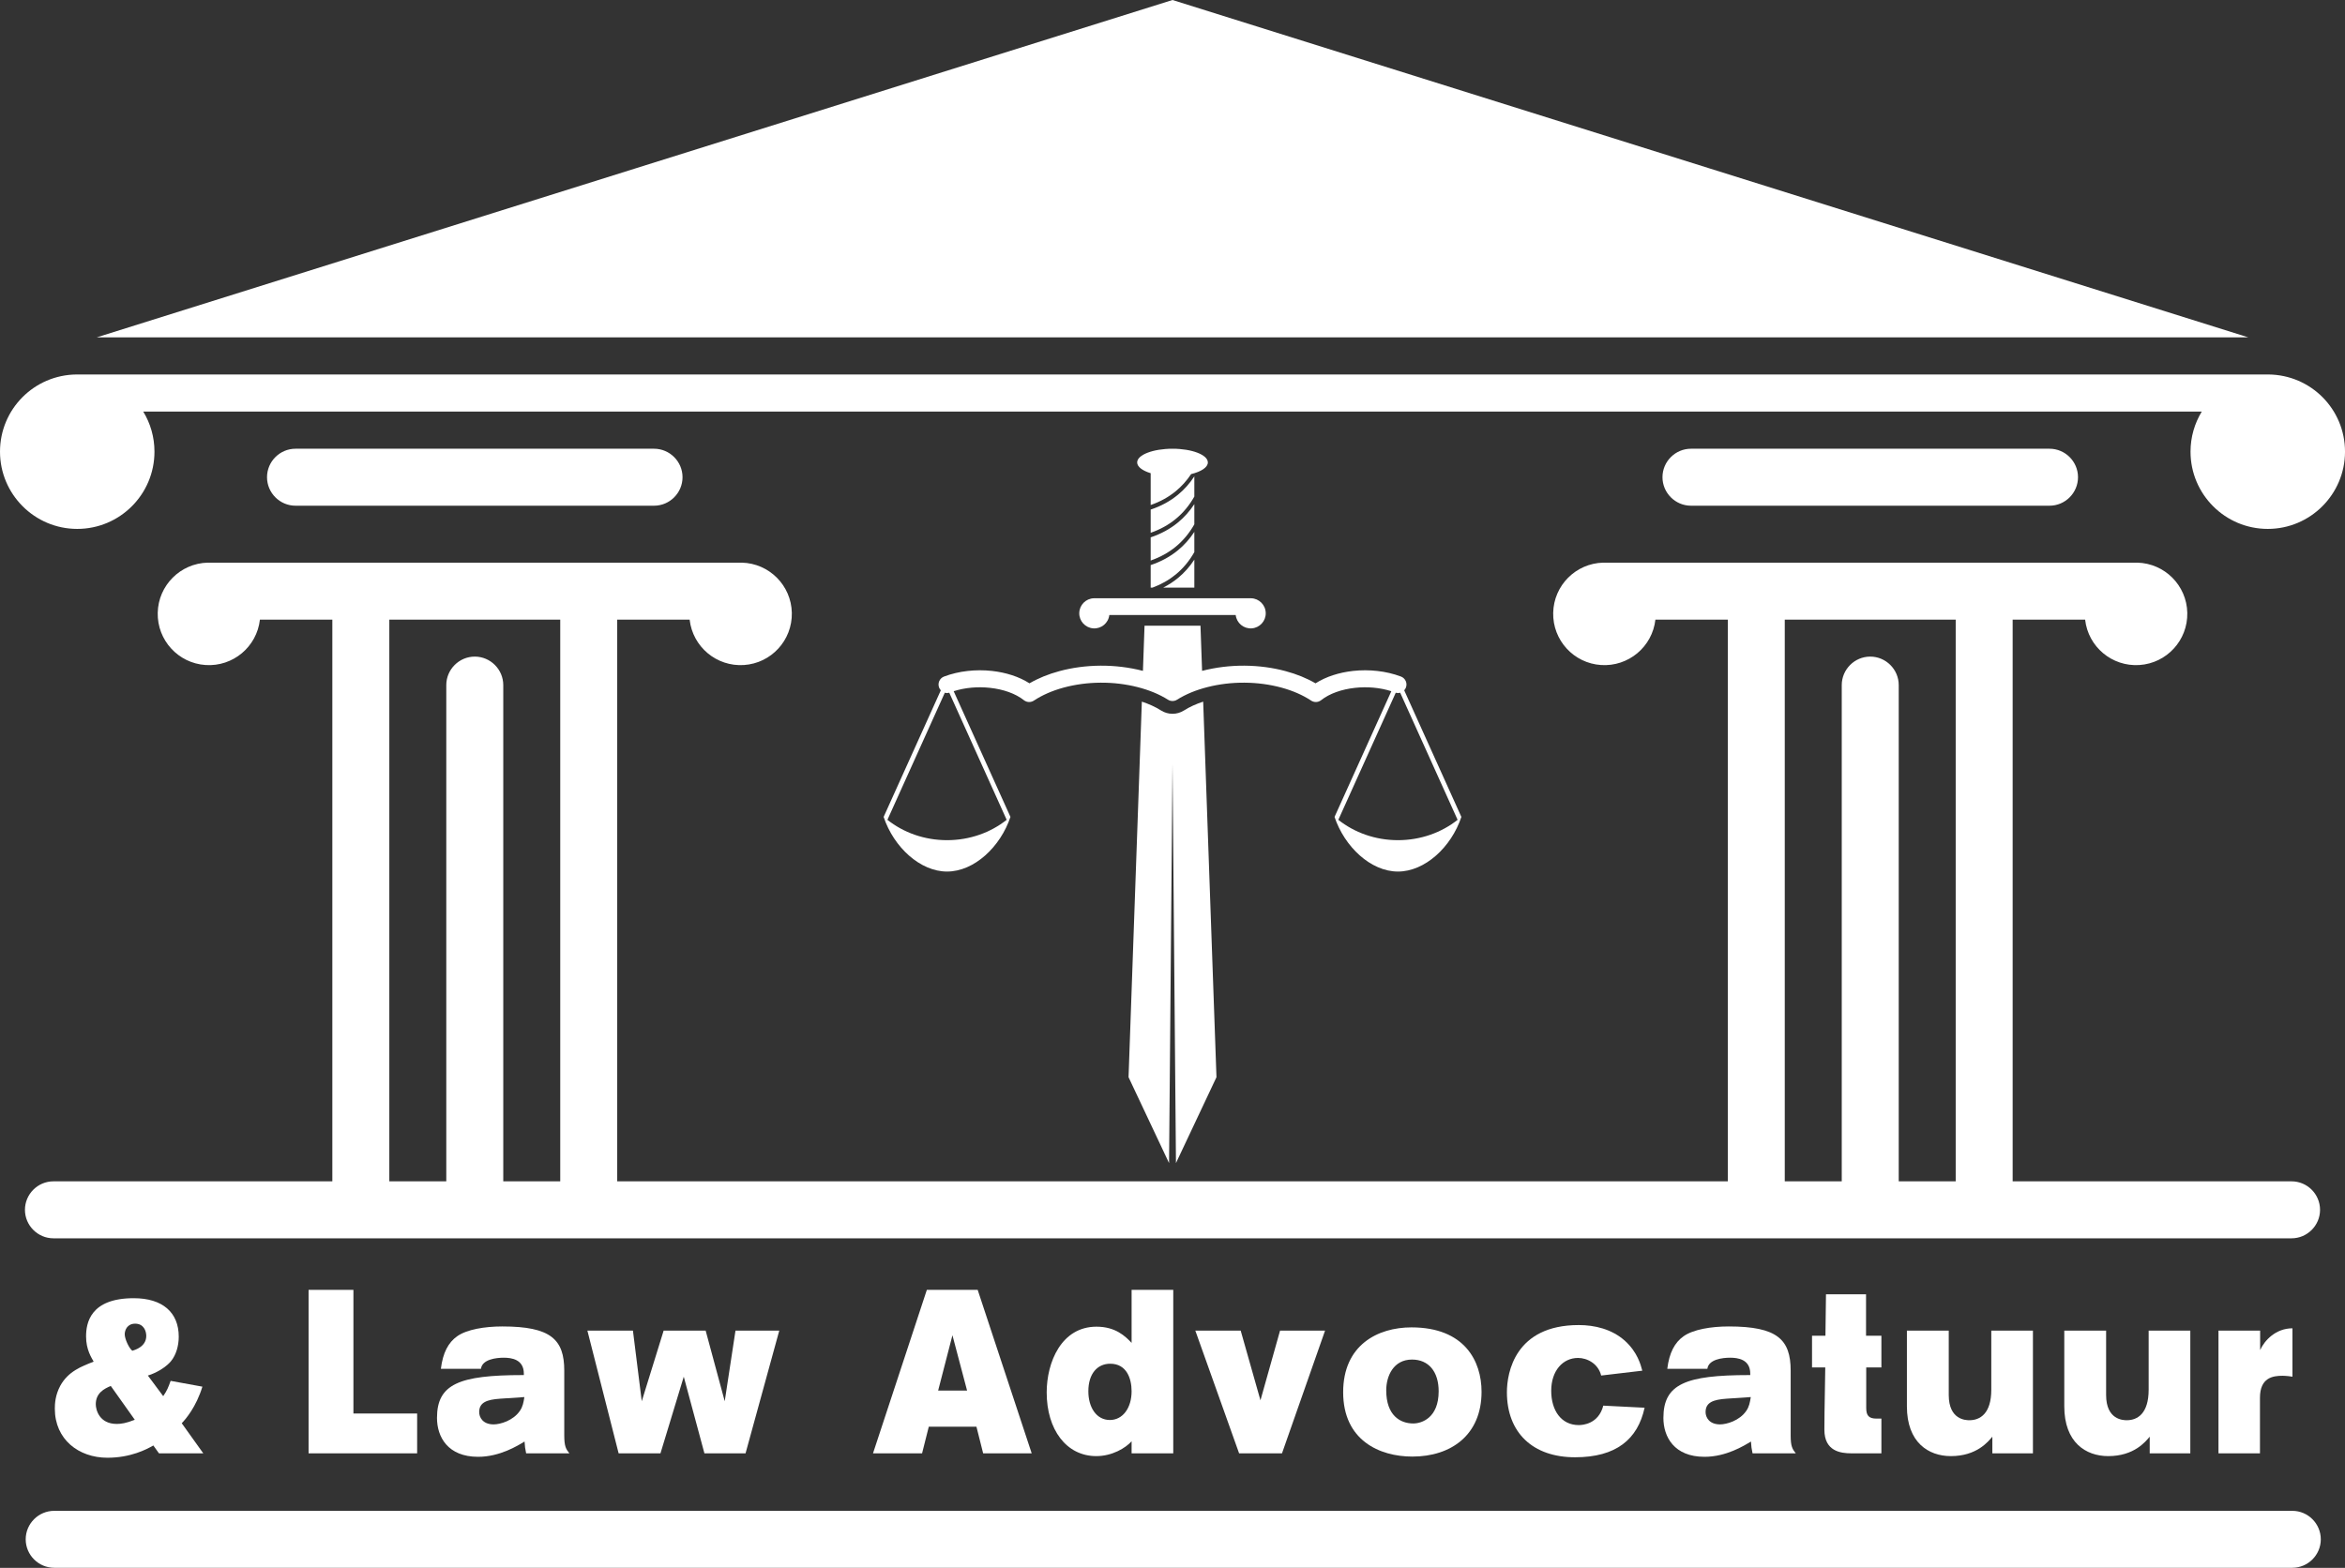
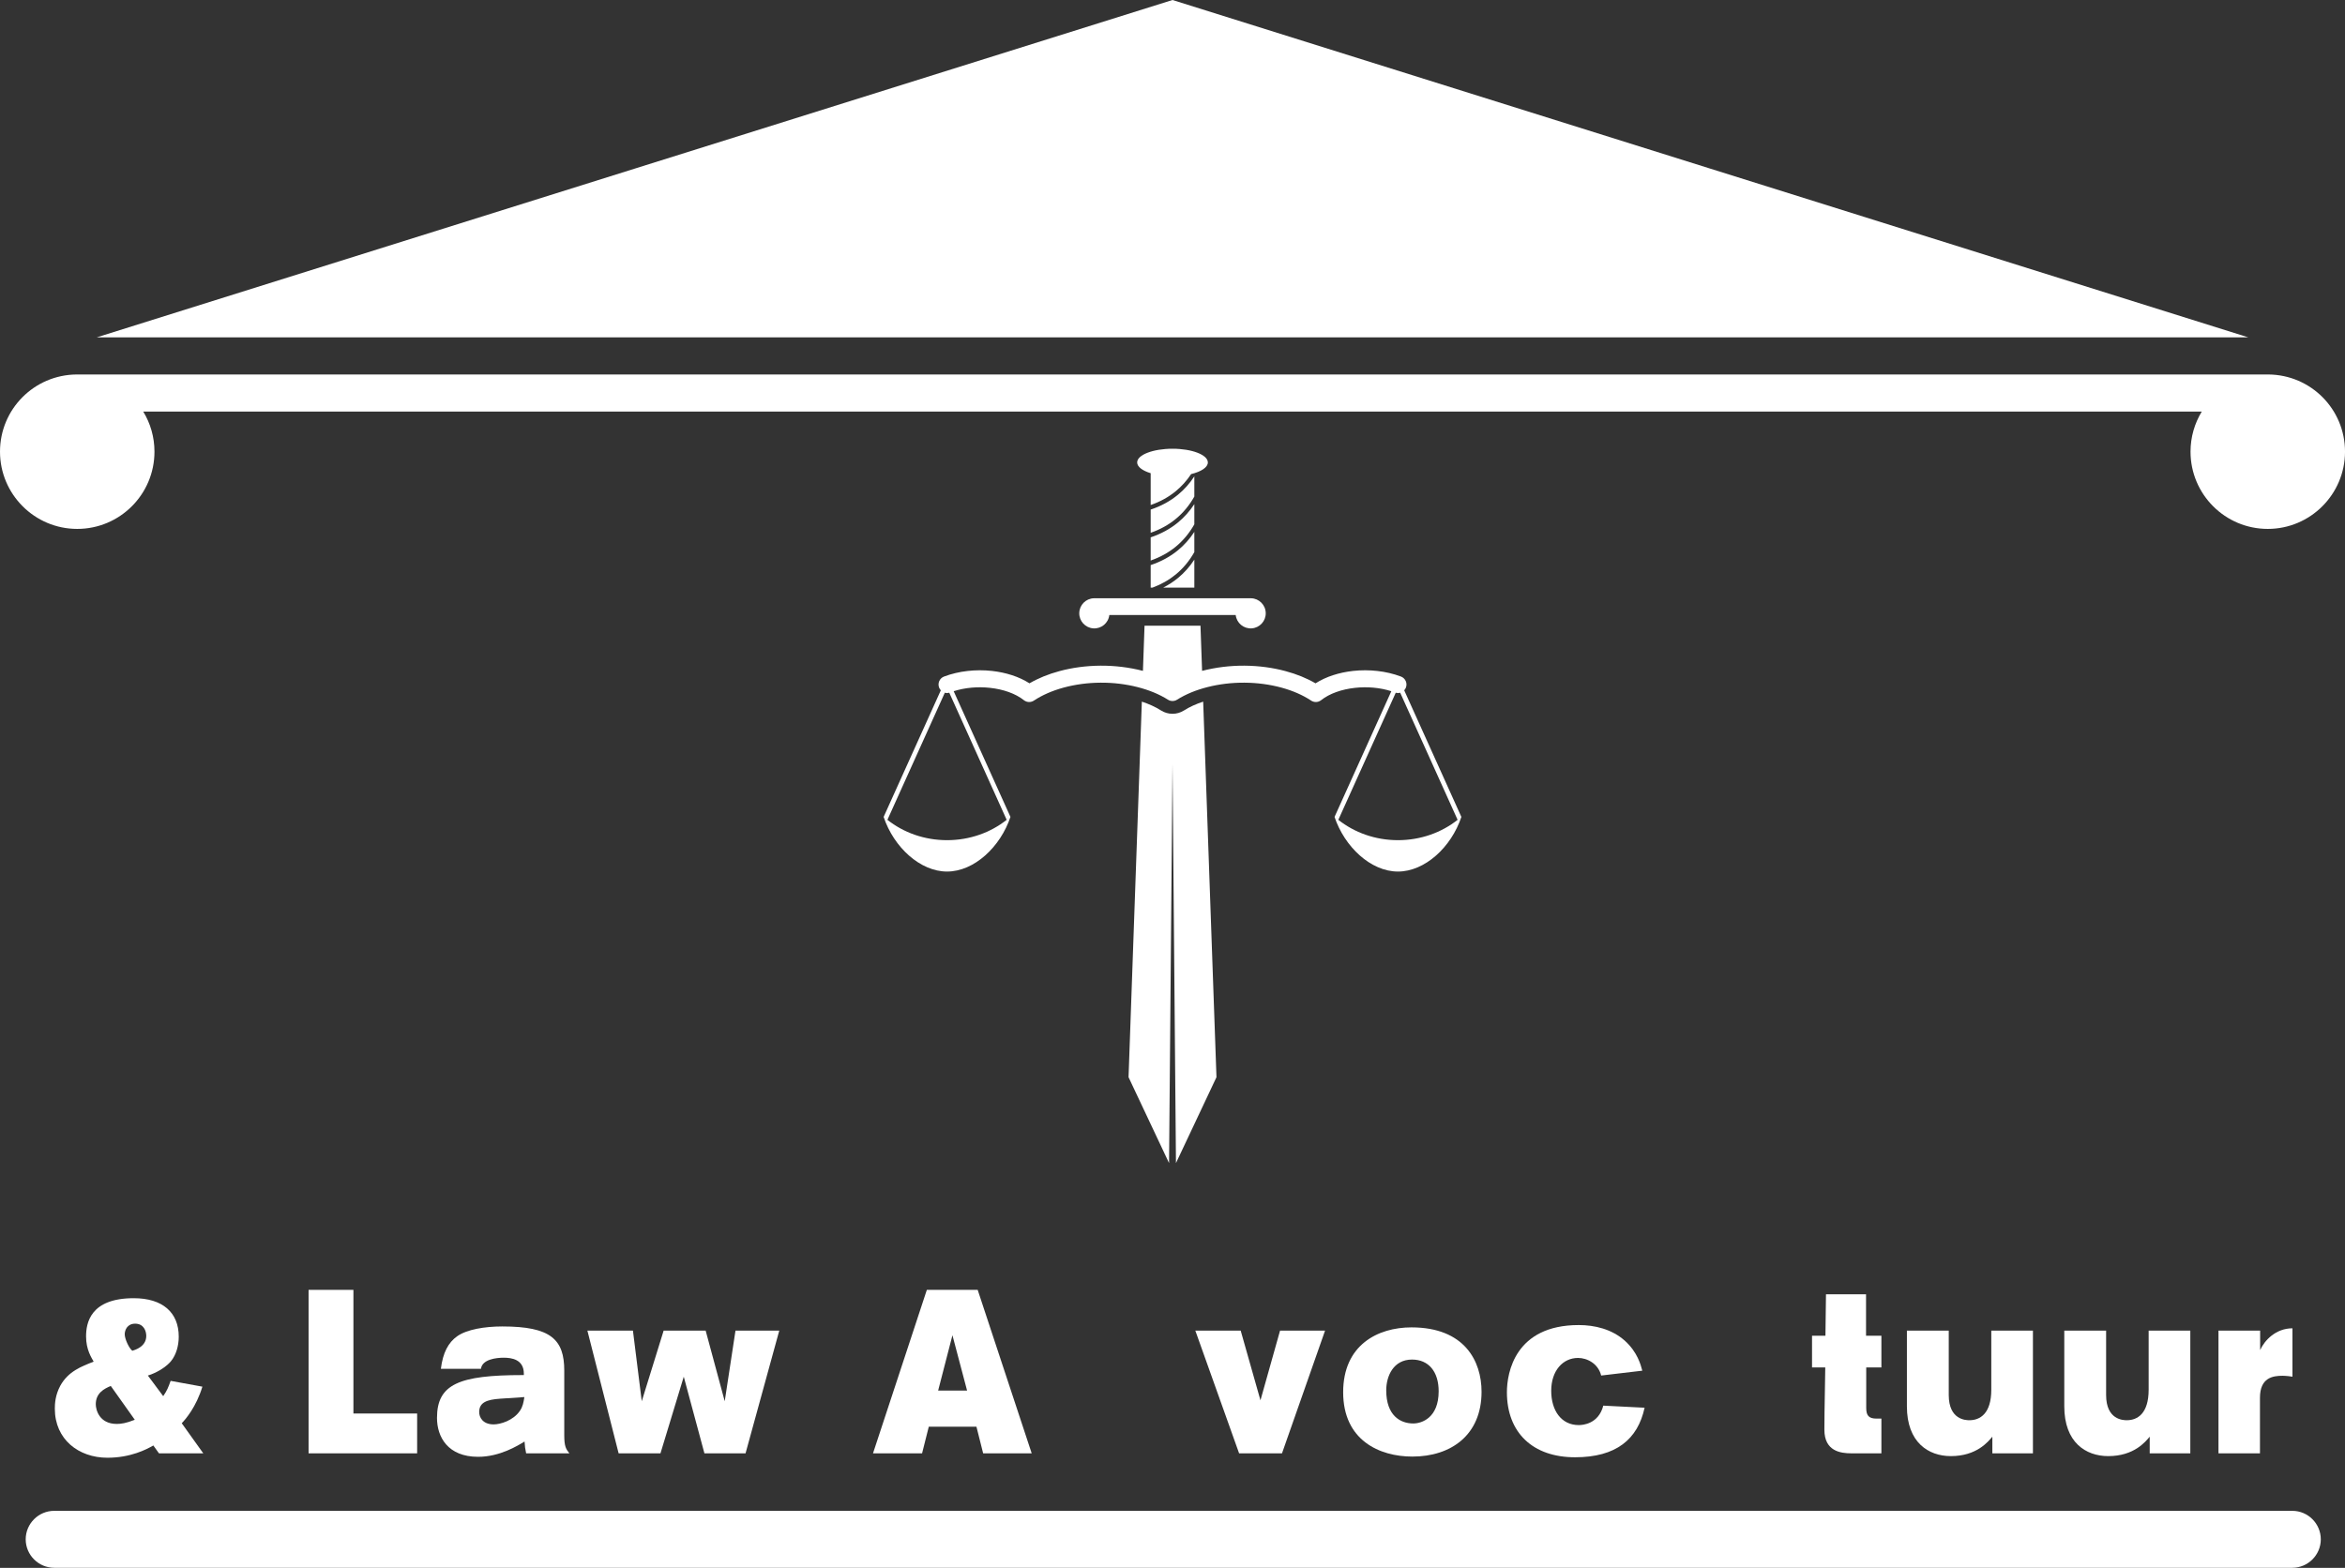
<svg xmlns="http://www.w3.org/2000/svg" width="1437" height="961" viewBox="0 0 1437 961" fill="none">
  <rect x="0" y="0" width="1437" height="961" fill="#333333" stroke="none" />
  <path fill-rule="evenodd" clip-rule="evenodd" d="M706.297 360.154C711.651 358.159 716.392 355.47 720.508 352.088C725.036 348.36 728.829 343.807 731.88 338.396V326.008C729.044 330.348 725.695 334.108 721.836 337.274C717.051 341.201 711.477 344.236 705.126 346.363V360.153L706.297 360.154ZM705.126 343.56C710.966 341.53 716.095 338.693 720.508 335.065C725.036 331.337 728.829 326.783 731.88 321.374V309.003C729.044 313.324 725.695 317.085 721.836 320.253C717.051 324.195 711.477 327.23 705.126 329.357V343.56ZM705.126 326.553C710.966 324.524 716.095 321.688 720.508 318.058C725.036 314.347 728.829 309.762 731.88 304.351V291.979C729.044 296.333 725.695 300.079 721.836 303.245C717.051 307.188 711.477 310.223 705.126 312.334V326.553ZM718.503 275.04C730.463 275.04 740.162 278.784 740.162 283.436C740.162 286.455 736.063 289.094 729.91 290.579C727.246 294.603 724.104 298.084 720.508 301.054C716.095 304.682 710.965 307.519 705.126 309.531V290.035C700.087 288.5 696.846 286.109 696.846 283.437C696.846 278.784 706.544 275.04 718.503 275.04ZM721.836 354.281C719.089 356.541 716.095 358.489 712.838 360.154H731.881V343.016C729.044 347.37 725.696 351.115 721.836 354.281Z" fill="white" />
  <path fill-rule="evenodd" clip-rule="evenodd" d="M757.226 376.962C731.411 376.962 705.595 376.962 679.781 376.962C679.236 381.861 674.923 385.474 669.99 385.144C665.059 384.814 661.265 380.658 661.363 375.725C661.471 370.793 665.438 366.801 670.37 366.686C702.461 366.686 734.553 366.686 766.628 366.686C771.576 366.801 775.535 370.793 775.634 375.725C775.749 380.657 771.939 384.813 767.024 385.144C762.093 385.474 757.787 381.861 757.226 376.962Z" fill="white" />
  <path fill-rule="evenodd" clip-rule="evenodd" d="M581.709 424.585C580.785 424.831 579.845 424.831 578.978 424.585L543.803 502.491C553.576 510.244 566.352 514.962 580.34 514.962C594.335 514.962 607.111 510.244 616.884 502.491L581.709 424.585ZM855.305 424.585C856.23 424.831 857.153 424.831 858.028 424.585L893.211 502.491C883.446 510.244 870.646 514.962 856.659 514.962C842.671 514.962 829.904 510.244 820.122 502.491L855.305 424.585ZM619.202 500.71C613.107 518.954 597.074 534.195 580.34 534.195C564 534.195 547.745 519.449 541.484 500.71L576.528 423.1C576.075 422.623 575.713 422.044 575.465 421.401C574.45 418.696 575.81 415.693 578.508 414.671C587.58 411.24 598.046 410.152 607.828 411.225C616.356 412.165 624.48 414.738 630.863 418.828C636.266 415.677 642.451 413.17 649.123 411.373C656.942 409.244 665.511 408.073 674.337 408.008C683.178 407.957 691.821 408.997 700.382 411.19L701.365 383.495H735.65L736.632 411.19C745.184 408.997 753.828 407.957 762.67 408.008C771.494 408.074 780.055 409.244 787.874 411.373C794.555 413.17 800.741 415.677 806.15 418.828C812.533 414.738 820.651 412.164 829.178 411.225C838.977 410.153 849.434 411.241 858.507 414.671C861.196 415.694 862.564 418.696 861.543 421.401C861.295 422.044 860.931 422.623 860.486 423.1L895.522 500.71C889.271 519.449 873.022 534.195 856.659 534.195C839.932 534.195 823.9 518.954 817.796 500.71L852.6 423.661C845.607 421.417 837.739 420.775 830.282 421.599C822.216 422.49 814.744 425.063 809.581 429.153C807.733 430.621 805.193 430.638 803.362 429.35C798.248 425.969 792.047 423.297 785.201 421.433C778.14 419.52 770.454 418.48 762.635 418.431C754.801 418.365 747.065 419.323 739.939 421.137C732.928 422.918 726.561 425.525 721.299 428.856C720.425 429.418 719.459 429.665 718.503 429.665C717.546 429.665 716.581 429.419 715.715 428.856C710.445 425.525 704.086 422.919 697.068 421.137C689.933 419.322 682.215 418.365 674.379 418.431C666.552 418.481 658.873 419.52 651.822 421.433C644.969 423.297 638.766 425.969 633.653 429.35C631.805 430.638 629.272 430.621 627.425 429.153C622.262 425.063 614.798 422.489 606.723 421.599C599.275 420.775 591.408 421.417 584.413 423.661L619.202 500.71ZM716.391 712.886L691.565 660.235L699.714 430.046C703.847 431.415 707.888 433.18 711.517 435.489C713.611 436.809 716.028 437.502 718.502 437.502C720.975 437.502 723.392 436.809 725.487 435.489C729.117 433.181 733.166 431.415 737.299 430.046L745.447 660.235L720.621 712.886L718.503 468.281L716.391 712.886Z" fill="white" />
-   <path fill-rule="evenodd" clip-rule="evenodd" d="M418.249 292.492C418.249 282.891 410.398 275.04 400.797 275.04H181.082C171.481 275.04 163.63 282.892 163.63 292.492C163.63 302.091 171.482 309.96 181.082 309.96H400.797C410.399 309.96 418.249 302.108 418.249 292.492ZM1273.39 292.492C1273.39 282.891 1265.54 275.04 1255.94 275.04H1036.22C1026.61 275.04 1018.76 282.892 1018.76 292.492C1018.76 302.091 1026.61 309.96 1036.22 309.96H1255.94C1265.54 309.96 1273.39 302.108 1273.39 292.492ZM32.75 724.069C89.717 724.069 146.691 724.069 203.656 724.069V379.783H159.276C157.404 396.46 142.731 408.731 125.972 407.61C109.221 406.505 96.305 392.402 96.652 375.609C96.998 358.817 110.491 345.291 127.283 344.863C236.382 344.863 345.498 344.863 454.596 344.863C471.389 345.291 484.874 358.817 485.227 375.609C485.574 392.401 472.658 406.505 455.907 407.61C439.148 408.731 424.476 396.46 422.604 379.783H378.224V724.069C605.072 724.069 831.931 724.069 1058.79 724.069V379.783H1014.42C1012.54 396.46 997.855 408.731 981.096 407.61C964.338 406.505 951.438 392.402 951.785 375.609C952.131 358.817 965.625 345.291 982.416 344.863C1091.52 344.863 1200.61 344.863 1309.73 344.863C1326.52 345.291 1340.01 358.817 1340.36 375.609C1340.71 392.401 1327.79 406.505 1311.03 407.61C1294.27 408.731 1279.61 396.46 1277.75 379.783H1233.34V724.069H1254.45H1277.75H1340.16H1404.26C1413.86 724.069 1421.71 731.921 1421.71 741.538C1421.71 751.138 1413.86 758.989 1404.26 758.989C947.084 758.989 489.921 758.989 32.749 758.989C23.149 758.989 15.289 751.121 15.289 741.538C15.29 731.921 23.15 724.069 32.75 724.069ZM238.568 379.783V724.069H273.481V419.916C273.481 410.316 281.341 402.448 290.941 402.448C300.542 402.448 308.401 410.316 308.401 419.916V724.069H343.313V379.783H238.568ZM1093.69 379.783V724.069H1128.61V419.916C1128.61 410.316 1136.47 402.448 1146.06 402.448C1155.68 402.448 1163.53 410.316 1163.53 419.916V724.069H1198.44V379.783H1093.69Z" fill="white" />
  <path fill-rule="evenodd" clip-rule="evenodd" d="M718.504 0L1048.1 103.375L1377.71 206.766H718.504H59.301L388.906 103.375L718.504 0Z" fill="white" />
  <path fill-rule="evenodd" clip-rule="evenodd" d="M87.787 252.278C92.149 259.453 94.656 267.848 94.656 276.838C94.656 302.983 73.461 324.18 47.324 324.18C21.187 324.18 0 302.901 0 276.838C0 250.777 20.948 229.762 46.887 229.53C494.631 229.53 942.367 229.53 1390.11 229.53C1416.06 229.762 1437.01 250.776 1437.01 276.838C1437.01 302.901 1415.81 324.18 1389.68 324.18C1363.55 324.18 1342.34 302.985 1342.34 276.838C1342.34 267.848 1344.86 259.453 1349.22 252.278C928.742 252.278 508.265 252.278 87.787 252.278Z" fill="white" />
  <path fill-rule="evenodd" clip-rule="evenodd" d="M33.208 926.028H1404.72C1414.32 926.028 1422.17 933.881 1422.17 943.48C1422.17 953.082 1414.32 960.933 1404.72 960.933H33.208C23.608 960.933 15.748 953.081 15.748 943.48C15.748 933.881 23.608 926.028 33.208 926.028Z" fill="white" />
  <path d="M104.558 846.363L124.029 849.911C120.243 862.258 113.861 869.78 111.373 872.335L124.57 890.784H97.419L93.957 885.959C89.847 888.372 80.003 893.481 65.833 893.481C48.201 893.481 33.598 882.269 33.598 863.394C33.598 860.555 33.814 855.162 36.951 849.344C41.819 840.545 49.823 837.564 57.395 834.584C56.097 832.171 52.744 827.346 52.744 819.115C52.744 811.167 55.124 795.698 81.95 795.698C99.69 795.698 109.534 804.497 109.534 819.257C109.534 824.934 107.911 830.468 104.774 834.3C100.015 839.977 91.794 842.815 90.604 843.099L100.015 855.73C102.286 852.466 103.152 850.337 104.558 846.363ZM81.085 827.914C82.491 827.488 89.63 825.501 89.63 818.831C89.63 815.851 88.116 811.309 82.816 811.309C78.056 811.309 76.433 815.141 76.433 817.838C76.433 820.534 78.921 826.211 81.085 827.914ZM82.599 870.206L67.888 849.486C63.777 851.189 58.693 853.885 58.693 860.697C58.693 863.962 60.749 872.761 71.566 872.761C74.162 872.761 77.299 872.335 82.599 870.206Z" fill="white" />
  <path d="M255.621 890.784H189.096V790.589H216.571V866.374H255.621V890.784Z" fill="white" />
  <path d="M348.916 890.784H322.414C321.765 887.378 321.657 887.094 321.441 883.546C317.222 886.101 306.297 892.913 292.992 892.913C274.386 892.913 267.788 880.708 267.788 869.071C267.788 848.35 281.309 842.815 320.359 842.815H321.008V841.964C321.008 833.165 313.436 832.171 308.676 832.171C304.025 832.171 295.479 833.165 294.722 838.984H270.167C271.357 829.191 274.711 822.805 280.227 818.973C286.069 814.857 296.994 813.012 307.811 813.012C337.558 813.012 345.779 820.96 345.779 840.119V879.857C345.779 886.527 346.861 888.23 348.916 890.784ZM321.332 856.298L306.513 857.291C298.292 857.859 293.641 859.562 293.641 865.523C293.641 868.645 295.804 873.044 302.511 873.044C306.513 873.044 314.518 870.774 318.628 864.671C320.359 862.117 320.792 859.704 321.332 856.298Z" fill="white" />
  <path d="M477.531 815.567L456.87 890.784H431.666L419.01 843.809L404.732 890.784H379.095L359.949 815.567H387.857L393.266 858.852L406.679 815.567H432.423L444.106 858.852L450.704 815.567H477.531Z" fill="white" />
  <path d="M632.217 890.784H602.47L598.359 874.464H569.153L565.042 890.784H534.971L567.963 790.589H599.116L632.217 890.784ZM592.626 852.324L583.648 818.405L574.886 852.324H592.626Z" fill="white" />
-   <path d="M718.965 890.784H693.437V883.405C689.759 887.52 681.538 892.487 671.802 892.487C653.413 892.487 641.406 876.167 641.406 853.459C641.406 835.01 650.384 813.154 671.911 813.154C683.593 813.154 689.542 818.973 693.437 823.089V790.589H718.965V890.784ZM693.437 852.75C693.437 844.944 690.408 835.861 680.348 835.861C672.451 835.861 666.935 841.964 666.935 852.75C666.935 862.542 671.802 870.348 680.132 870.348C688.028 870.348 693.437 862.968 693.437 852.75Z" fill="white" />
  <path d="M811.991 815.567L785.598 890.784H759.312L732.486 815.567H760.286L772.401 858.285L784.408 815.567H811.991Z" fill="white" />
  <path d="M823.081 853.318C823.081 824.366 844.282 813.58 864.943 813.58C897.503 813.58 907.887 834.3 907.887 853.034C907.887 879.573 889.173 892.771 865.484 892.771C845.364 892.771 823.081 882.837 823.081 853.318ZM881.601 852.75C881.601 840.687 875.436 833.307 865.268 833.307C853.909 833.307 849.474 843.383 849.474 852.182C849.474 867.651 858.128 872.477 866.025 872.477C871.217 872.477 881.601 869.071 881.601 852.75Z" fill="white" />
  <path d="M982.486 861.549L1007.8 862.826C1003.58 882.269 990.274 893.197 965.178 893.197C939.325 893.197 923.424 878.154 923.424 853.318C923.424 841.396 928.4 812.161 967.45 812.161C977.077 812.161 987.786 814.573 995.899 821.953C1003.36 828.765 1005.42 836.429 1006.39 840.119L981.187 843.099C979.349 835.719 972.534 832.313 967.017 832.313C957.714 832.313 950.575 840.119 950.575 852.466C950.575 864.529 956.741 873.47 967.45 873.47C969.721 873.47 979.565 872.902 982.486 861.549Z" fill="white" />
-   <path d="M1100.45 890.784H1073.95C1073.3 887.378 1073.19 887.094 1072.97 883.546C1068.75 886.101 1057.83 892.913 1044.52 892.913C1025.92 892.913 1019.32 880.708 1019.32 869.071C1019.32 848.35 1032.84 842.815 1071.89 842.815H1072.54V841.964C1072.54 833.165 1064.97 832.171 1060.21 832.171C1055.56 832.171 1047.01 833.165 1046.26 838.984H1021.7C1022.89 829.191 1026.24 822.805 1031.76 818.973C1037.6 814.857 1048.53 813.012 1059.34 813.012C1089.09 813.012 1097.31 820.96 1097.31 840.119V879.857C1097.31 886.527 1098.39 888.23 1100.45 890.784ZM1072.87 856.298L1058.05 857.291C1049.82 857.859 1045.17 859.562 1045.17 865.523C1045.17 868.645 1047.34 873.044 1054.04 873.044C1058.05 873.044 1066.05 870.774 1070.16 864.671C1071.89 862.117 1072.32 859.704 1072.87 856.298Z" fill="white" />
  <path d="M1152.91 890.784H1134.52C1127.92 890.784 1117.97 889.507 1117.97 876.309C1117.97 863.394 1118.51 844.235 1118.51 838.132H1110.4V818.689H1118.62C1118.62 818.689 1118.84 798.394 1118.95 793.285H1143.5V818.689H1152.91V838.132H1143.61V862.968C1143.61 867.651 1145.23 869.496 1149.88 869.496H1152.91V890.784Z" fill="white" />
  <path d="M1245.77 890.784H1220.9V880.566C1218.3 883.688 1211.27 892.487 1195.47 892.487C1181.74 892.487 1168.54 884.114 1168.54 861.975V815.567H1194.18V855.021C1194.18 870.206 1204.56 870.49 1206.83 870.49C1213.43 870.49 1220.25 866.374 1220.25 851.756V815.567H1245.77V890.784Z" fill="white" />
  <path d="M1342.21 890.784H1317.33V880.566C1314.74 883.688 1307.71 892.487 1291.91 892.487C1278.17 892.487 1264.98 884.114 1264.98 861.975V815.567H1290.61V855.021C1290.61 870.206 1301 870.49 1303.27 870.49C1309.87 870.49 1316.68 866.374 1316.68 851.756V815.567H1342.21V890.784Z" fill="white" />
  <path d="M1359.47 815.567H1385V827.488C1387.59 821.669 1394.52 814.148 1404.79 814.148V843.809C1404.57 843.667 1400.57 843.241 1398.73 843.241C1392.78 843.241 1384.89 844.377 1384.89 856.724V890.784H1359.47V815.567Z" fill="white" />
</svg>